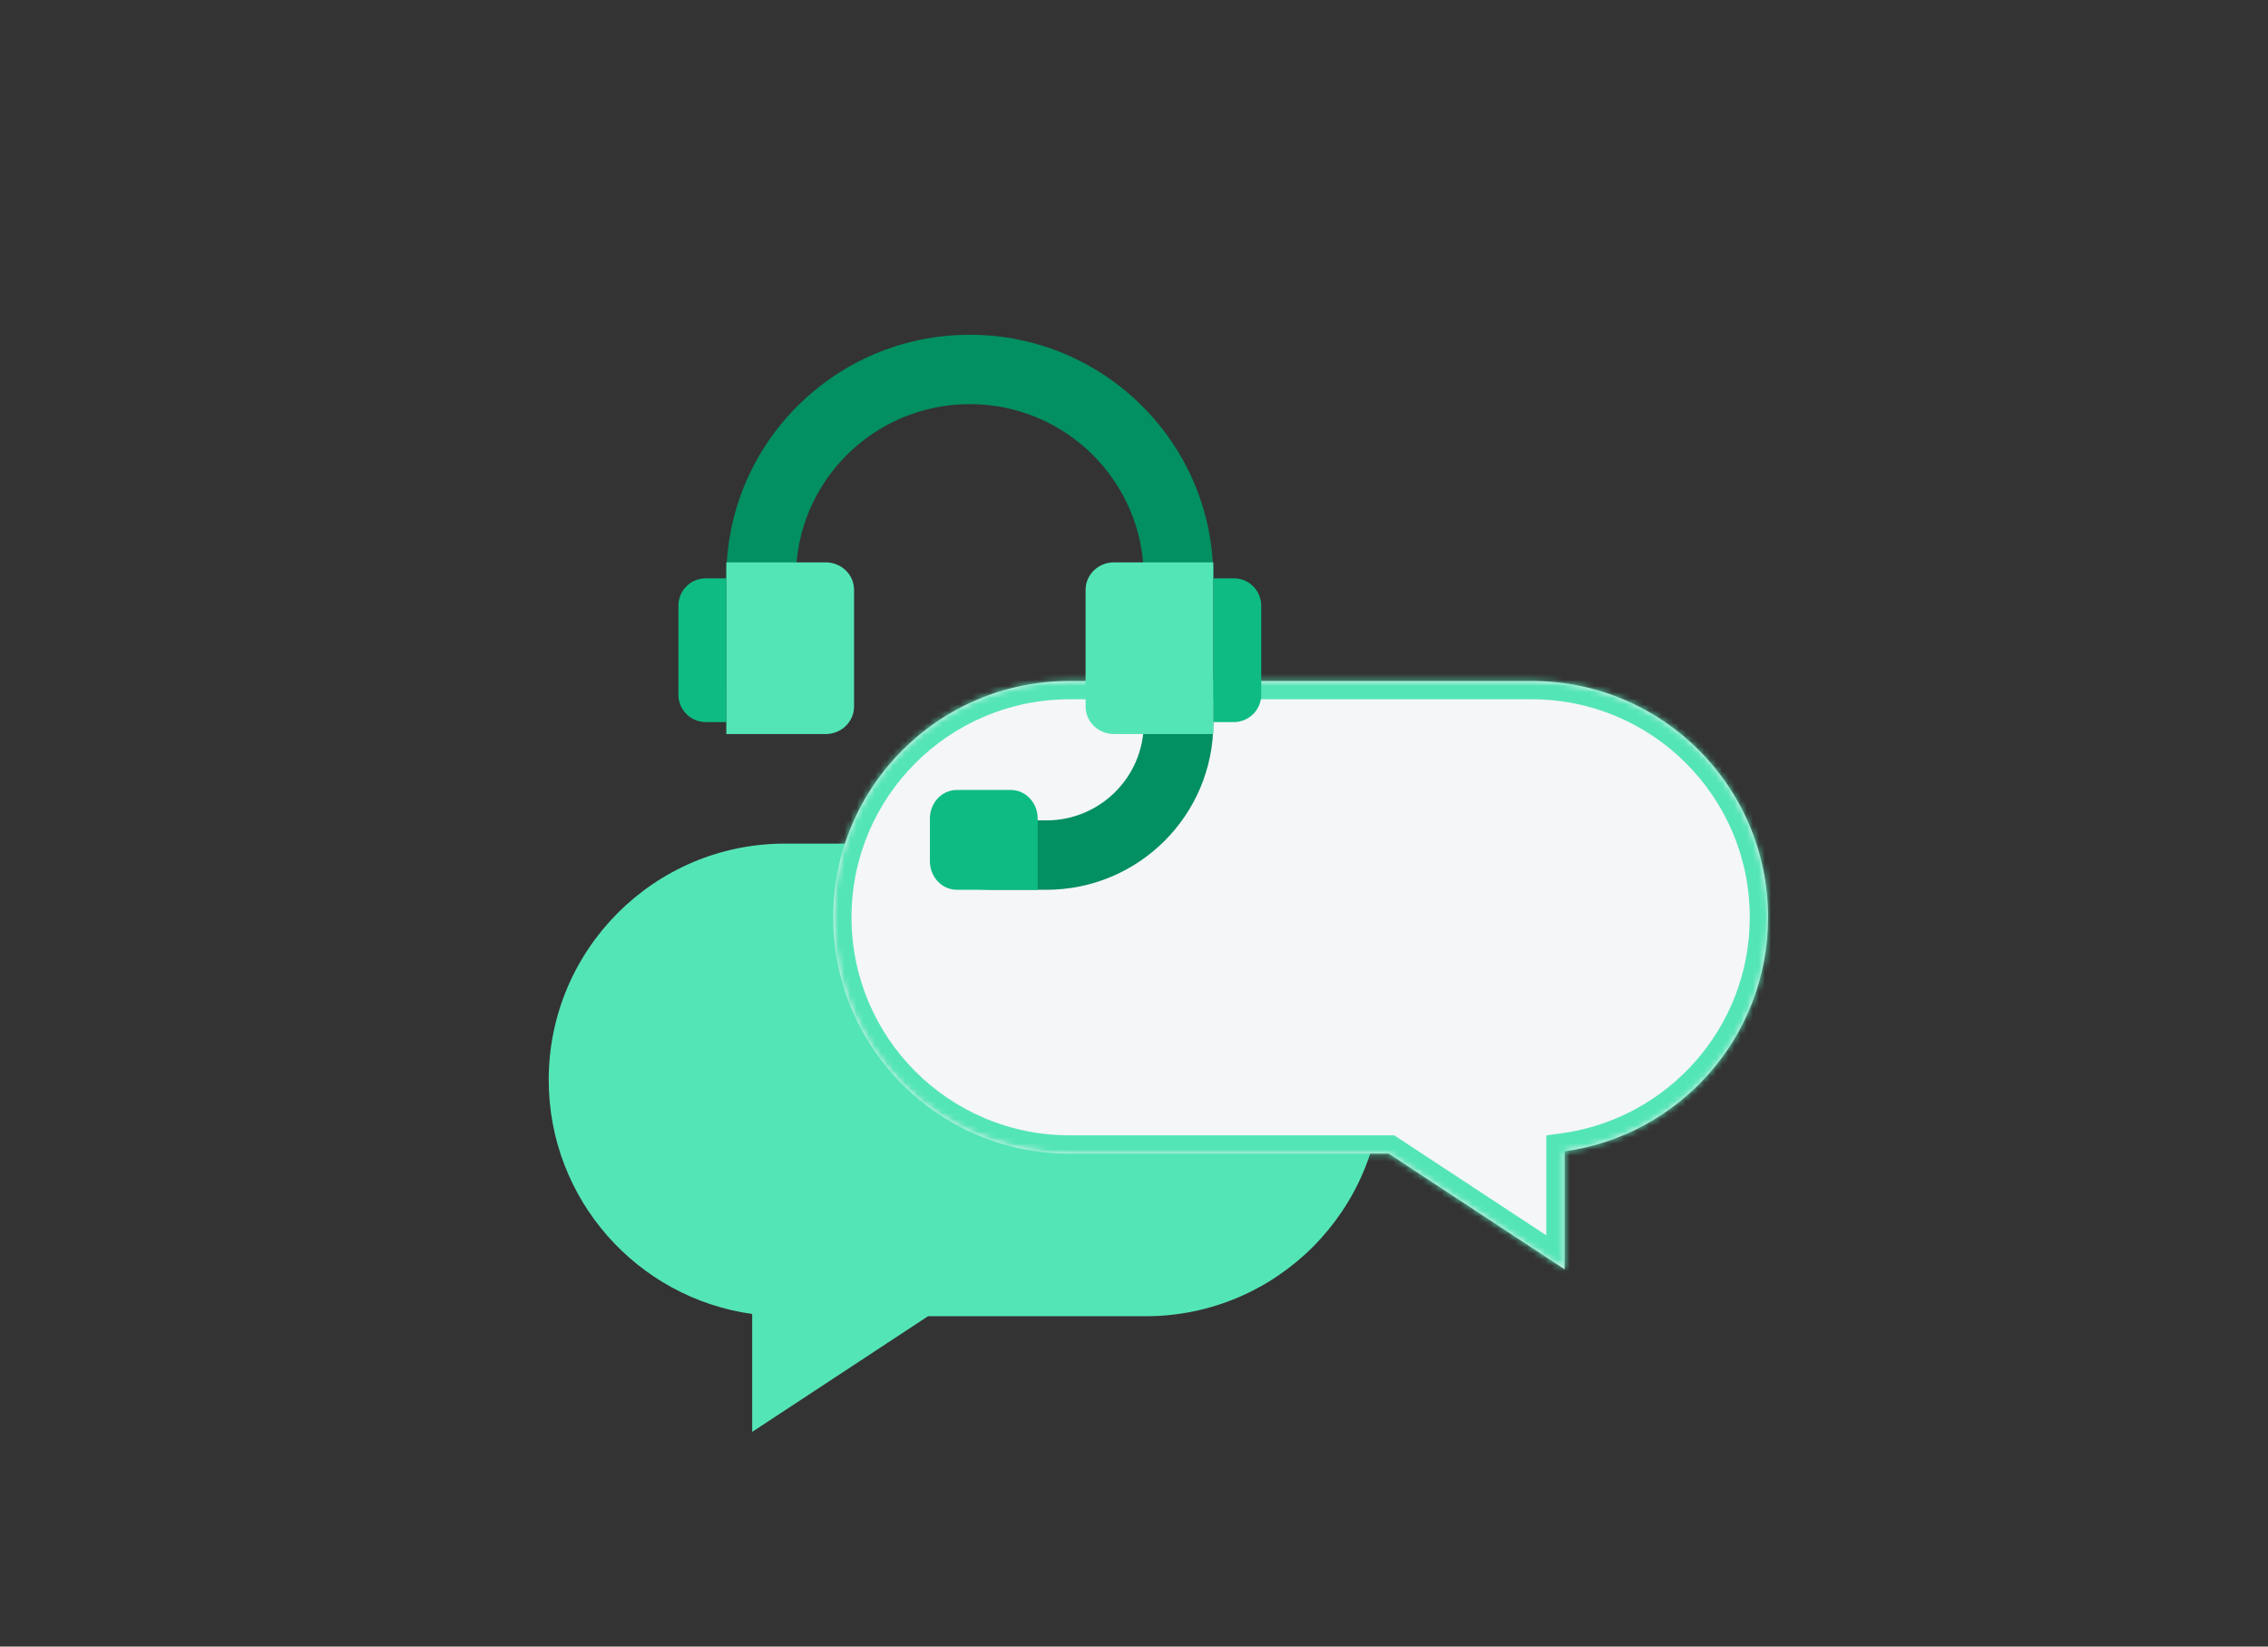
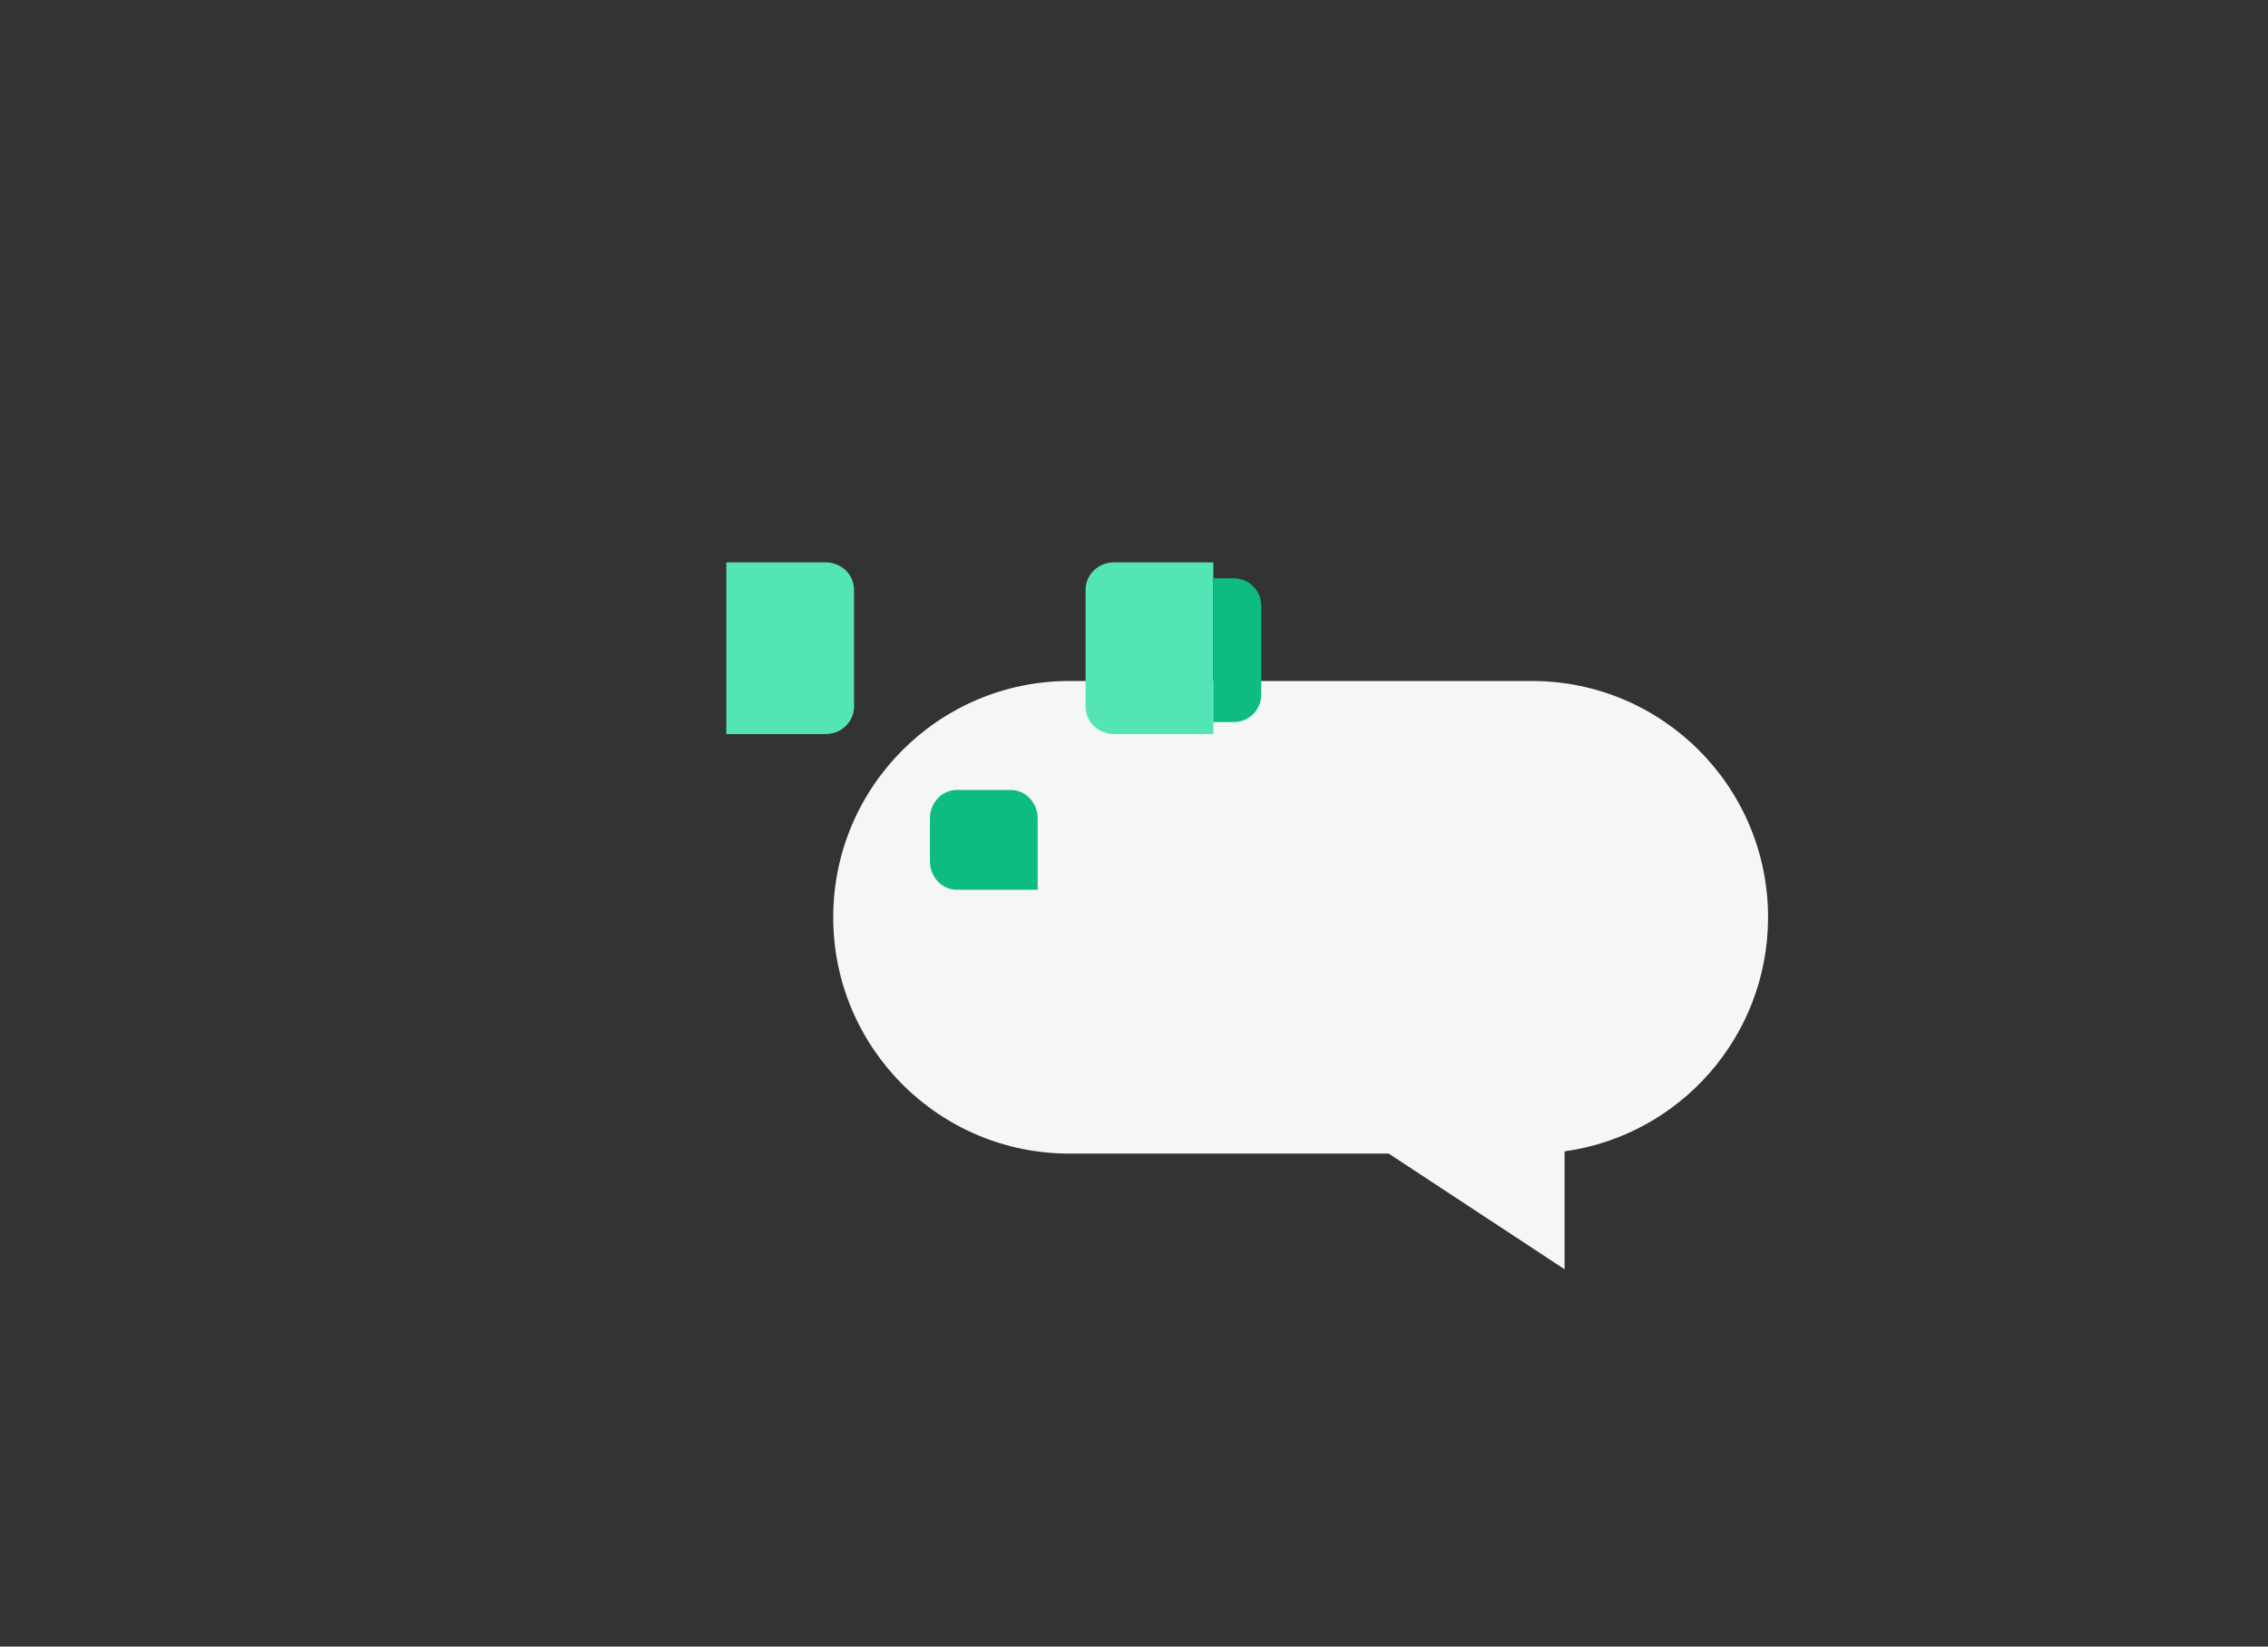
<svg xmlns="http://www.w3.org/2000/svg" width="372" height="270" viewBox="0 0 372 270" fill="none">
  <rect x="0" y="0" width="372" height="270" fill="#333333" stroke="none" />
-   <path fill-rule="evenodd" clip-rule="evenodd" d="M128.75 138.333C107.349 138.333 90 155.682 90 177.083C90 196.66 104.517 212.846 123.374 215.463V234.799L152.215 215.833H187.917C209.318 215.833 226.667 198.484 226.667 177.083C226.667 155.682 209.318 138.333 187.917 138.333H128.75Z" fill="#54E5B7" />
  <mask id="path-3-inside-1_104_59" fill="white">
    <path fill-rule="evenodd" clip-rule="evenodd" d="M251.25 111.667C272.651 111.667 290 129.016 290 150.417C290 169.993 275.483 186.18 256.626 188.797V208.132L227.785 189.167H175.417C154.016 189.167 136.667 171.818 136.667 150.417C136.667 129.016 154.016 111.667 175.417 111.667H251.25Z" />
  </mask>
  <path fill-rule="evenodd" clip-rule="evenodd" d="M251.25 111.667C272.651 111.667 290 129.016 290 150.417C290 169.993 275.483 186.18 256.626 188.797V208.132L227.785 189.167H175.417C154.016 189.167 136.667 171.818 136.667 150.417C136.667 129.016 154.016 111.667 175.417 111.667H251.25Z" fill="#F5F6F7" />
-   <path d="M256.626 188.797H253.626V186.184L256.214 185.825L256.626 188.797ZM256.626 208.132H259.626V213.696L254.978 210.639L256.626 208.132ZM227.785 189.167V186.167H228.683L229.433 186.66L227.785 189.167ZM287 150.417C287 130.672 270.994 114.667 251.25 114.667V108.667C274.308 108.667 293 127.359 293 150.417H287ZM256.214 185.825C273.607 183.411 287 168.475 287 150.417H293C293 171.512 277.358 188.948 257.039 191.768L256.214 185.825ZM253.626 208.132V188.797H259.626V208.132H253.626ZM229.433 186.66L258.274 205.626L254.978 210.639L226.137 191.673L229.433 186.66ZM175.417 186.167H227.785V192.167H175.417V186.167ZM139.667 150.417C139.667 170.161 155.672 186.167 175.417 186.167V192.167C152.359 192.167 133.667 173.475 133.667 150.417H139.667ZM175.417 114.667C155.672 114.667 139.667 130.672 139.667 150.417H133.667C133.667 127.359 152.359 108.667 175.417 108.667V114.667ZM251.25 114.667H175.417V108.667H251.25V114.667Z" fill="#54E5B7" mask="url(#path-3-inside-1_104_59)" />
  <mask id="mask0_104_59" style="mask-type:alpha" maskUnits="userSpaceOnUse" x="108" y="49" width="101" height="99">
-     <path d="M111.38 112.876H129.969L161.515 132.872V147.869H205.453L208.833 109.543L202.074 72.329L186.864 49H155.318L129.969 53.999L108 77.328L111.38 112.876Z" fill="#C4C4C4" />
-   </mask>
+     </mask>
  <g mask="url(#mask0_104_59)">
    <path fill-rule="evenodd" clip-rule="evenodd" d="M187.601 118.601V94.71C187.601 79.003 174.828 66.269 159.072 66.269C143.316 66.269 130.543 79.003 130.543 94.71V134.528H171.625C180.448 134.528 187.601 127.397 187.601 118.601ZM159.072 54.893C137.013 54.893 119.131 72.72 119.131 94.71V145.905H171.625C186.75 145.905 199.012 133.681 199.012 118.601V94.71C199.012 72.72 181.13 54.893 159.072 54.893Z" fill="#028F61" />
  </g>
  <path d="M199.012 120.369L182.716 120.369C180.144 120.369 178.06 118.352 178.06 115.864L178.06 96.719C178.06 94.231 180.144 92.215 182.716 92.215L199.012 92.215L199.012 120.369Z" fill="#54E5B7" />
  <path d="M199.012 94.833H202.38C204.859 94.833 206.869 96.844 206.869 99.323V113.915C206.869 116.395 204.859 118.405 202.38 118.405H199.012V94.833Z" fill="#0EBC83" />
  <path d="M119.131 92.214H135.428C137.999 92.214 140.084 94.231 140.084 96.719V115.864C140.084 118.352 137.999 120.369 135.428 120.369H119.131V92.214Z" fill="#54E5B7" />
-   <path d="M119.131 118.405L115.764 118.405C113.284 118.405 111.274 116.395 111.274 113.915L111.274 99.323C111.274 96.844 113.284 94.834 115.764 94.834L119.131 94.834L119.131 118.405Z" fill="#0EBC83" />
  <path d="M156.944 145.905C154.503 145.905 152.524 143.811 152.524 141.228L152.524 134.213C152.524 131.63 154.503 129.536 156.944 129.536L165.783 129.536C168.224 129.536 170.203 131.63 170.203 134.213L170.203 145.905L156.944 145.905Z" fill="#0EBC83" />
</svg>